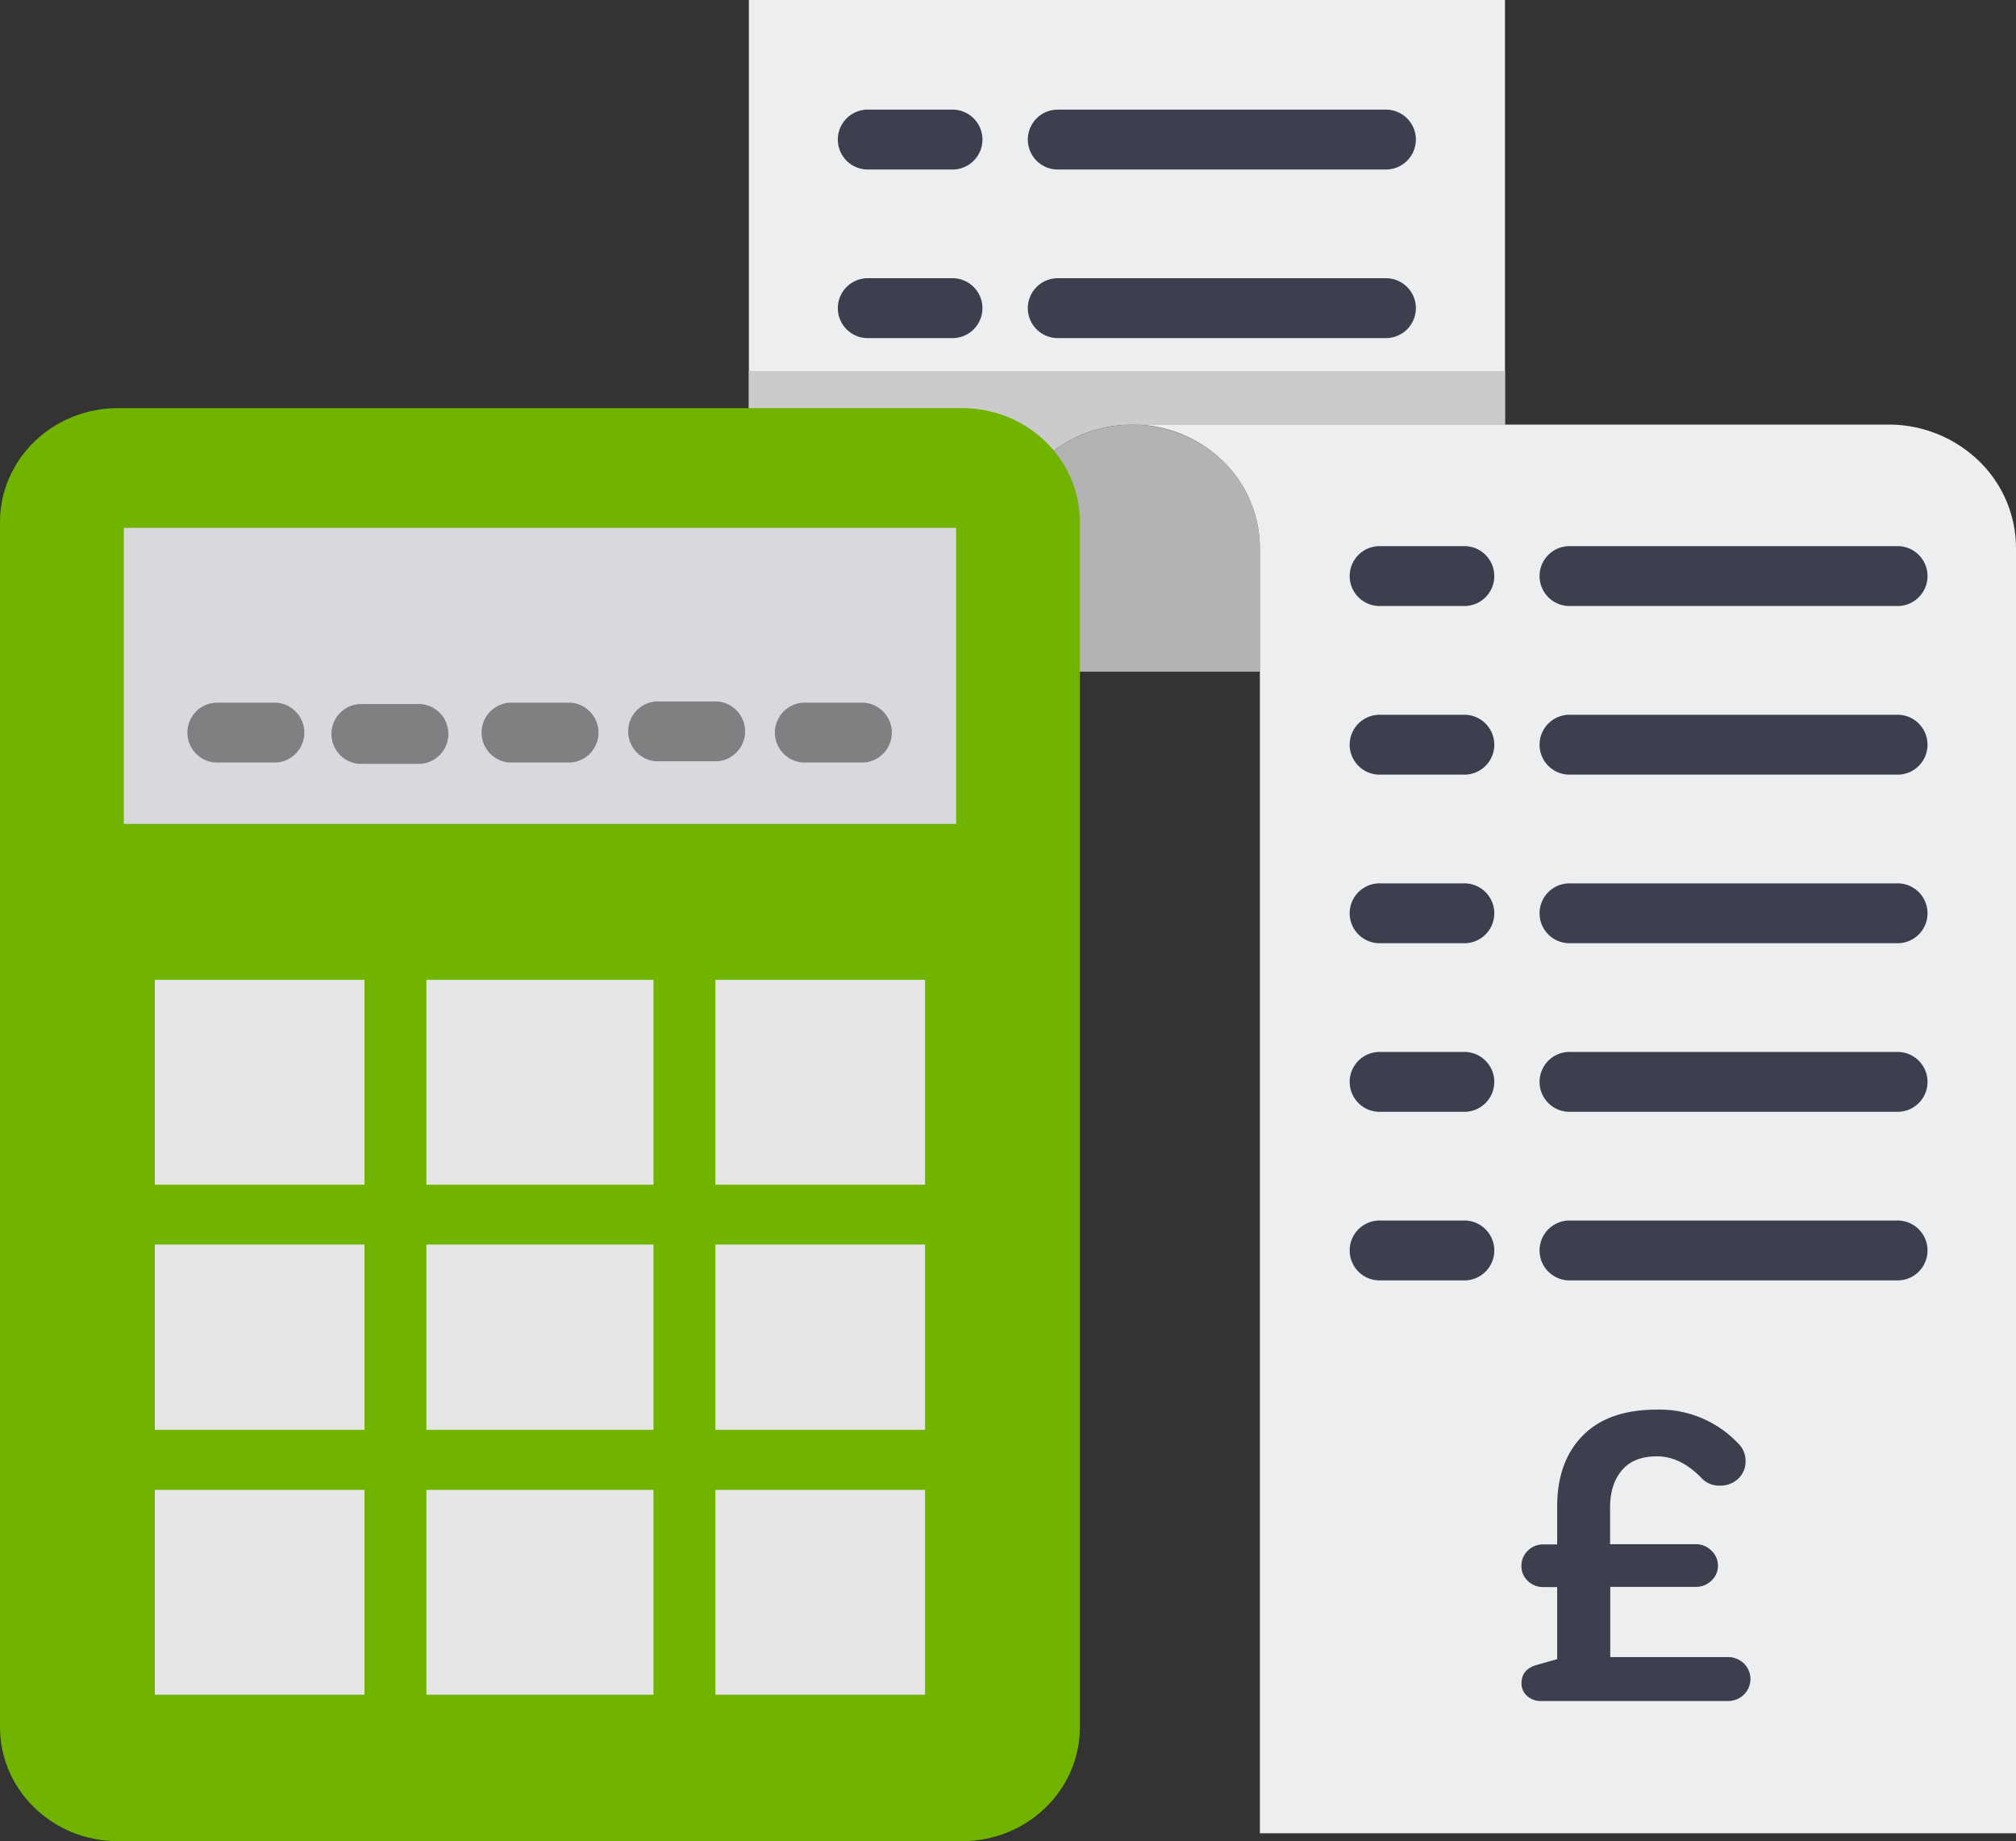
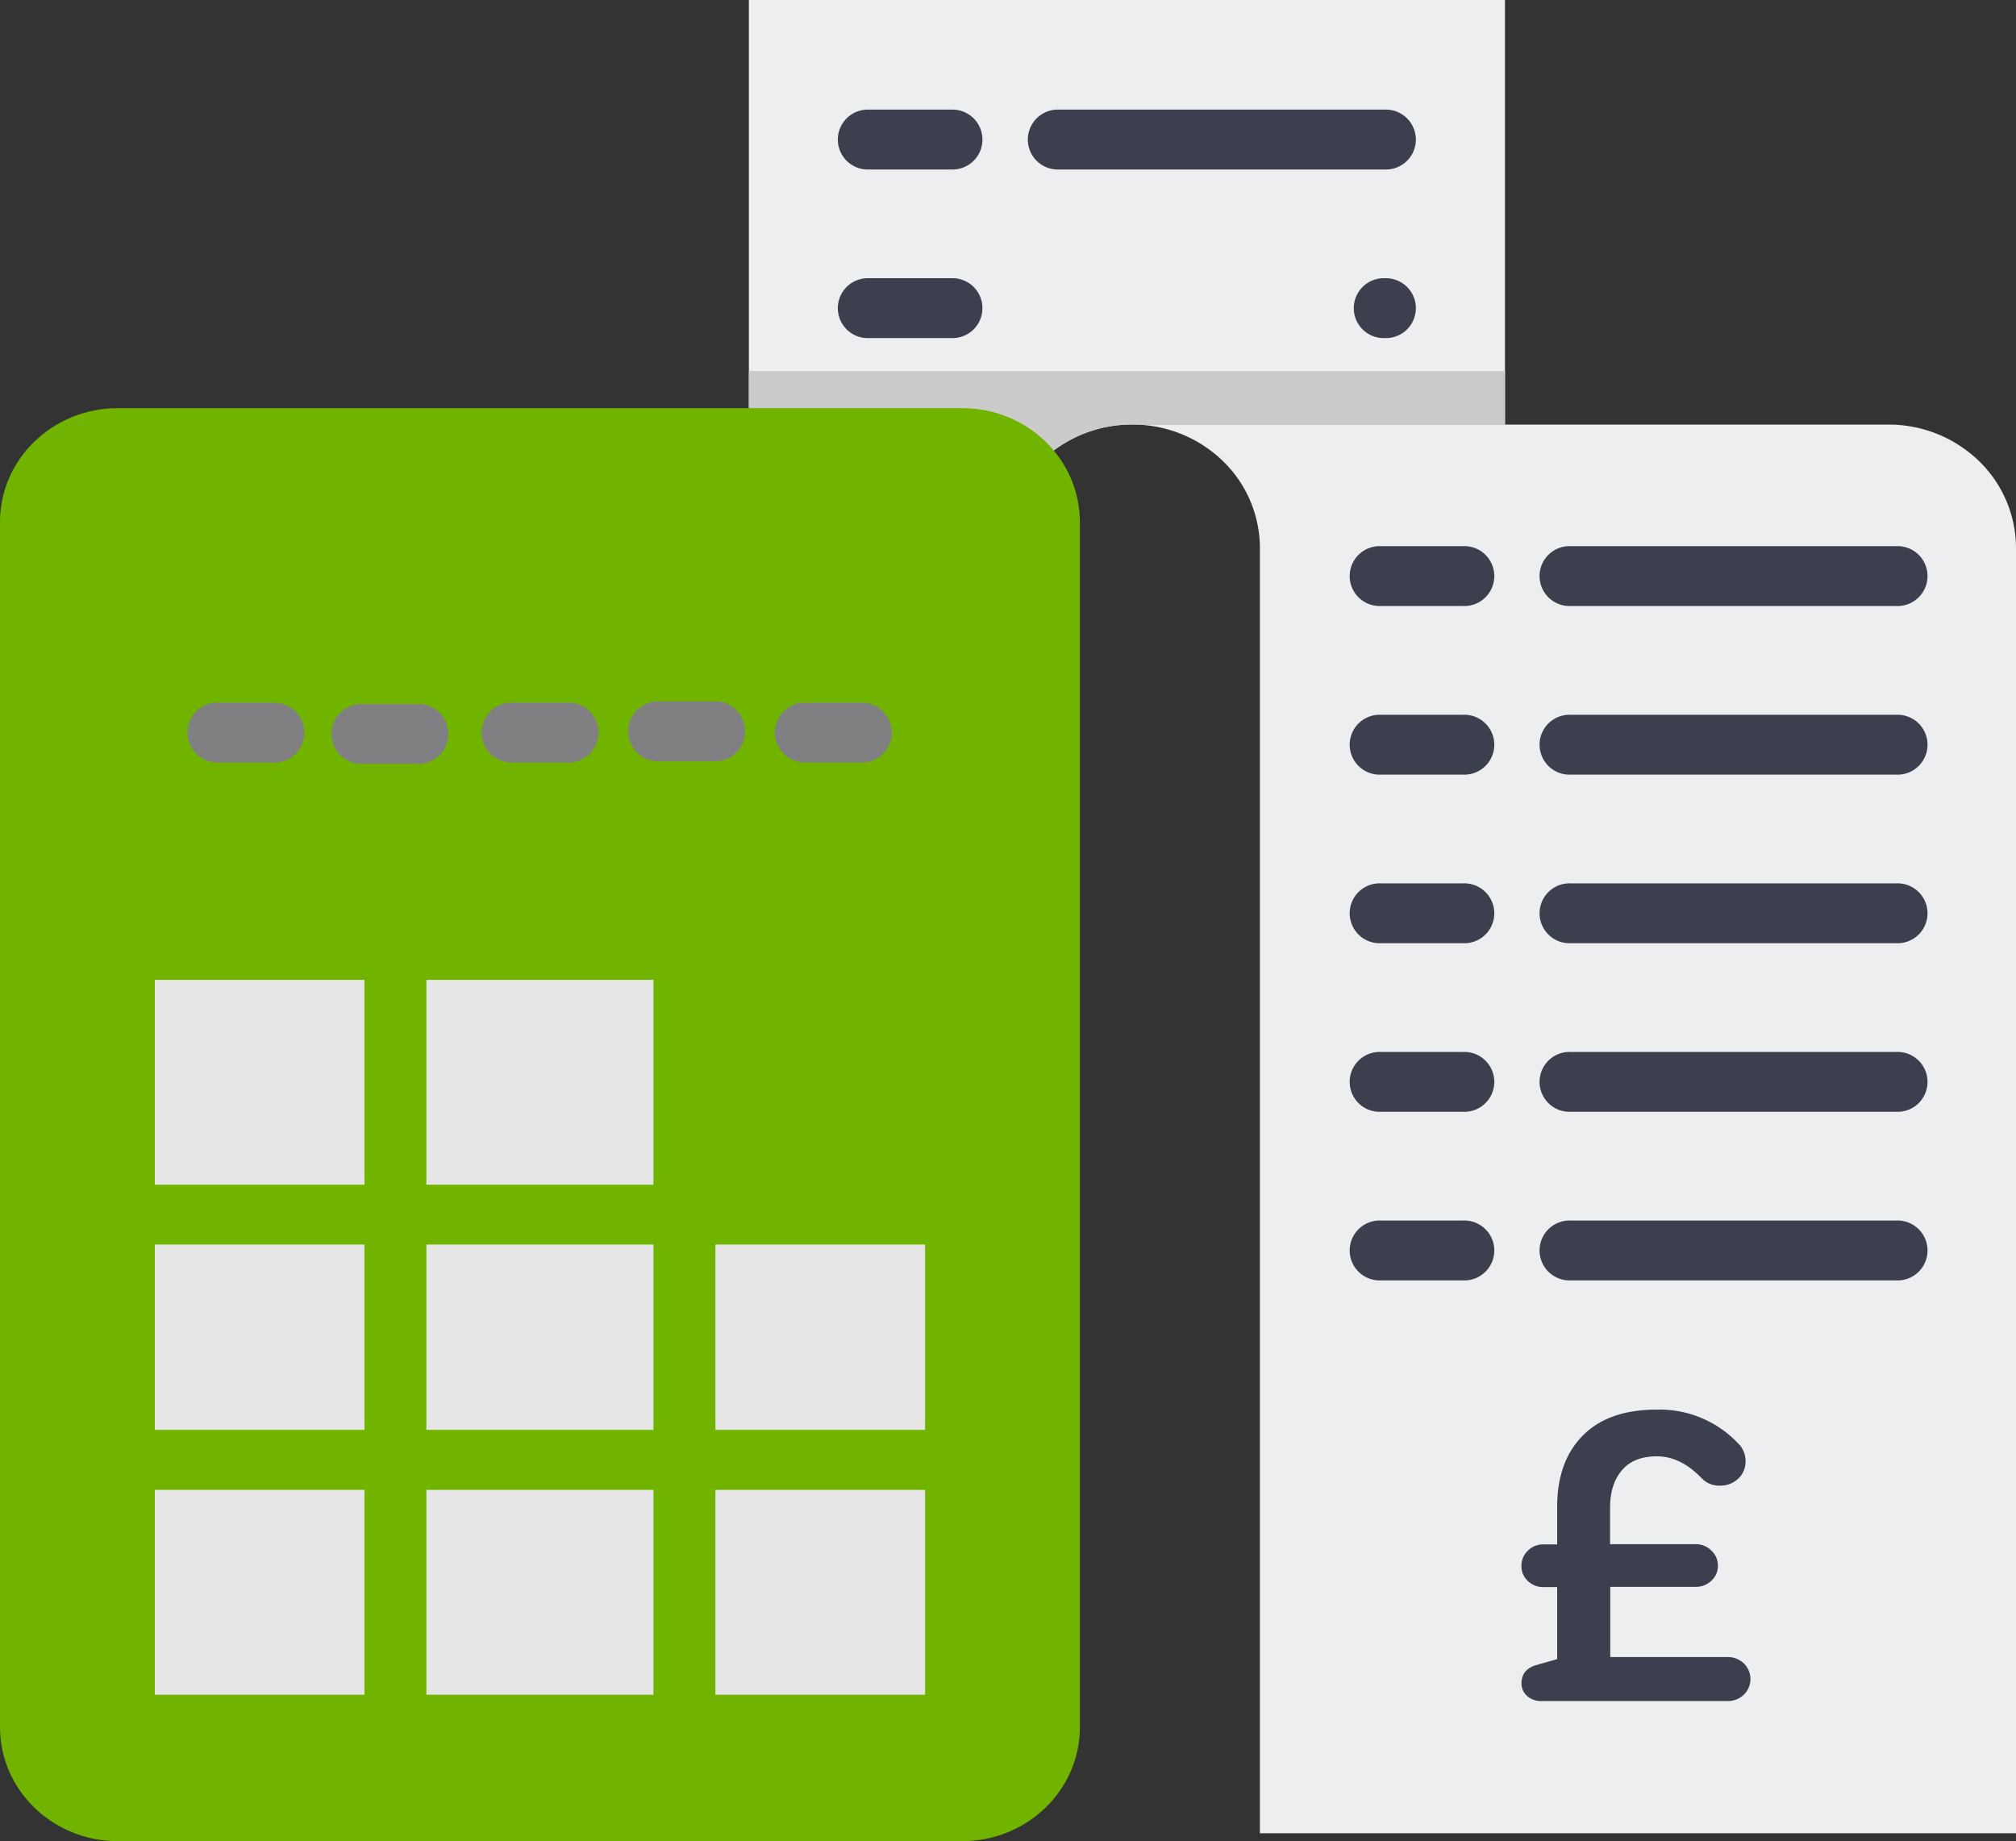
<svg xmlns="http://www.w3.org/2000/svg" viewBox="0 0 510.25 466">
  <rect x="0" y="0" width="510.25" height="466" fill="#333333" stroke="none" />
  <defs>
    <style>.cls-1{fill:#edeef0;}.cls-2{fill:#cbcbcb;}.cls-3{fill:#b3b3b3;}.cls-4{fill:#70b400;}.cls-5{fill:#d8d9dd;}.cls-6{fill:#e5e5e5;}.cls-7{fill:#3c3f4d;}.cls-8{fill:#808083;}</style>
  </defs>
  <title>Invoicing</title>
  <g id="Layer_2" data-name="Layer 2">
    <g id="Layer_1-2" data-name="Layer 1">
      <path class="cls-1" d="M380.91,0V107.45H286.55a32.88,32.88,0,0,0-22.88,9.14,30.73,30.73,0,0,0-9.46,22.12,30.72,30.72,0,0,1-9.46,22.11A32.81,32.81,0,0,1,221.87,170c-17.85,0-32.33-14-32.33-31.26V0Z" />
      <path class="cls-2" d="M380.91,93.93v13.52H286.55a32.88,32.88,0,0,0-22.88,9.14,30.73,30.73,0,0,0-9.46,22.12,30.72,30.72,0,0,1-9.46,22.11A32.81,32.81,0,0,1,221.87,170c-17.85,0-32.33-14-32.33-31.26V93.93Z" />
-       <path class="cls-3" d="M318.88,138.72V170h-97a32.87,32.87,0,0,0,22.88-9.14,30.73,30.73,0,0,0,9.46-22.12,30.73,30.73,0,0,1,9.46-22.12,33.19,33.19,0,0,1,45.75,0A30.73,30.73,0,0,1,318.88,138.72Z" />
      <path class="cls-1" d="M510.25,138.72V464H318.88V138.72a30.69,30.69,0,0,0-9.46-22.12,32.84,32.84,0,0,0-22.87-9.14H477.91a32.86,32.86,0,0,1,22.88,9.14A30.72,30.72,0,0,1,510.25,138.72Z" />
      <path class="cls-4" d="M243.5,103.3H29.82C13.35,103.3,0,116.21,0,132.13v305C0,453.09,13.35,466,29.82,466H243.5c16.46,0,29.82-12.9,29.82-28.83v-305C273.32,116.21,260,103.3,243.5,103.3Z" />
-       <path class="cls-5" d="M31.34,133.6H242v74.93H31.34Z" />
      <path class="cls-6" d="M107.92,315h57.47v46.9H107.92Z" />
-       <path class="cls-6" d="M181.07,248h53.07v51.85H181.07Z" />
      <path class="cls-6" d="M181.07,315h53.07v46.9H181.07Z" />
      <path class="cls-6" d="M181.07,377.09h53.07v51.85H181.07Z" />
      <path class="cls-6" d="M107.92,248h57.47v51.85H107.92Z" />
      <path class="cls-6" d="M107.92,377.09h57.47v51.85H107.92Z" />
      <path class="cls-6" d="M39.18,377.09H92.25v51.85H39.18Z" />
      <path class="cls-6" d="M39.18,248H92.25v51.85H39.18Z" />
      <path class="cls-6" d="M39.18,315H92.25v46.9H39.18Z" />
      <path class="cls-7" d="M370.35,153.38H349.46a7.58,7.58,0,1,1,0-15.15h20.89a7.58,7.58,0,1,1,0,15.15Z" />
      <path class="cls-7" d="M480,153.38H397.52a7.58,7.58,0,1,1,0-15.15H480a7.58,7.58,0,1,1,0,15.15Z" />
      <path class="cls-7" d="M370.35,324.07H349.46a7.58,7.58,0,1,1,0-15.15h20.89a7.58,7.58,0,1,1,0,15.15Z" />
      <path class="cls-7" d="M480,324.07H397.52a7.58,7.58,0,1,1,0-15.15H480a7.58,7.58,0,1,1,0,15.15Z" />
      <path class="cls-7" d="M370.35,281.4H349.46a7.58,7.58,0,1,1,0-15.15h20.89a7.58,7.58,0,1,1,0,15.15Z" />
      <path class="cls-7" d="M480,281.4H397.52a7.58,7.58,0,1,1,0-15.15H480a7.58,7.58,0,1,1,0,15.15Z" />
      <path class="cls-7" d="M370.35,238.73H349.46a7.58,7.58,0,1,1,0-15.15h20.89a7.58,7.58,0,1,1,0,15.15Z" />
      <path class="cls-7" d="M480,238.73H397.52a7.58,7.58,0,1,1,0-15.15H480a7.58,7.58,0,1,1,0,15.15Z" />
      <path class="cls-7" d="M370.35,196.06H349.46a7.58,7.58,0,1,1,0-15.15h20.89a7.58,7.58,0,1,1,0,15.15Z" />
      <path class="cls-7" d="M480,196.06H397.52a7.58,7.58,0,1,1,0-15.15H480a7.58,7.58,0,1,1,0,15.15Z" />
      <path class="cls-7" d="M240.81,42.9H219.91a7.58,7.58,0,1,1,0-15.15h20.89a7.58,7.58,0,1,1,0,15.15Z" />
      <path class="cls-7" d="M350.5,42.9H268a7.58,7.58,0,1,1,0-15.15H350.5a7.58,7.58,0,1,1,0,15.15Z" />
      <path class="cls-7" d="M240.81,85.57H219.91a7.58,7.58,0,1,1,0-15.15h20.89a7.58,7.58,0,1,1,0,15.15Z" />
-       <path class="cls-7" d="M350.5,85.57H268a7.58,7.58,0,1,1,0-15.15H350.5a7.58,7.58,0,1,1,0,15.15Z" />
+       <path class="cls-7" d="M350.5,85.57a7.58,7.58,0,1,1,0-15.15H350.5a7.58,7.58,0,1,1,0,15.15Z" />
      <path class="cls-8" d="M218.61,193H203.24a7.59,7.59,0,0,1,0-15.15h15.37a7.59,7.59,0,0,1,0,15.15Z" />
      <path class="cls-7" d="M430.56,374q-5.27-5.4-11.18-5.4t-8.87,3.53q-3,3.53-3,9.46v9.25h21.71a5.46,5.46,0,0,1,3.92,1.61,5.17,5.17,0,0,1,1.67,3.84,5,5,0,0,1-1.67,3.79,5.56,5.56,0,0,1-3.92,1.56H407.56v17.77h29.67a5.73,5.73,0,0,1,4.14,1.61,5.51,5.51,0,0,1,0,7.9,5.72,5.72,0,0,1-4.14,1.61H390.14a5.14,5.14,0,0,1-3.65-1.3,4.16,4.16,0,0,1-1.4-3.17q0-3.43,3.55-4.57l5.48-1.56V401.69h-3.44a5.5,5.5,0,0,1-4-1.56,5.08,5.08,0,0,1-1.61-3.79,5.25,5.25,0,0,1,1.61-3.84,5.41,5.41,0,0,1,4-1.61h3.44v-9.56q0-11.43,6.5-18t18.76-6.55a27.29,27.29,0,0,1,20.42,8.42,6.18,6.18,0,0,1,2,4.57A5.92,5.92,0,0,1,440,374.2a6.53,6.53,0,0,1-4.73,1.82A6.08,6.08,0,0,1,430.56,374Z" />
      <path class="cls-8" d="M181.46,192.69H166.1a7.59,7.59,0,0,1,0-15.15h15.37a7.59,7.59,0,0,1,0,15.15Z" />
      <path class="cls-8" d="M144.38,193H129a7.59,7.59,0,0,1,0-15.15h15.37a7.59,7.59,0,0,1,0,15.15Z" />
      <path class="cls-8" d="M106.38,193.34H91a7.59,7.59,0,0,1,0-15.15h15.37a7.59,7.59,0,0,1,0,15.15Z" />
      <path class="cls-8" d="M69.91,193H54.54a7.59,7.59,0,0,1,0-15.15H69.91a7.59,7.59,0,0,1,0,15.15Z" />
    </g>
  </g>
</svg>